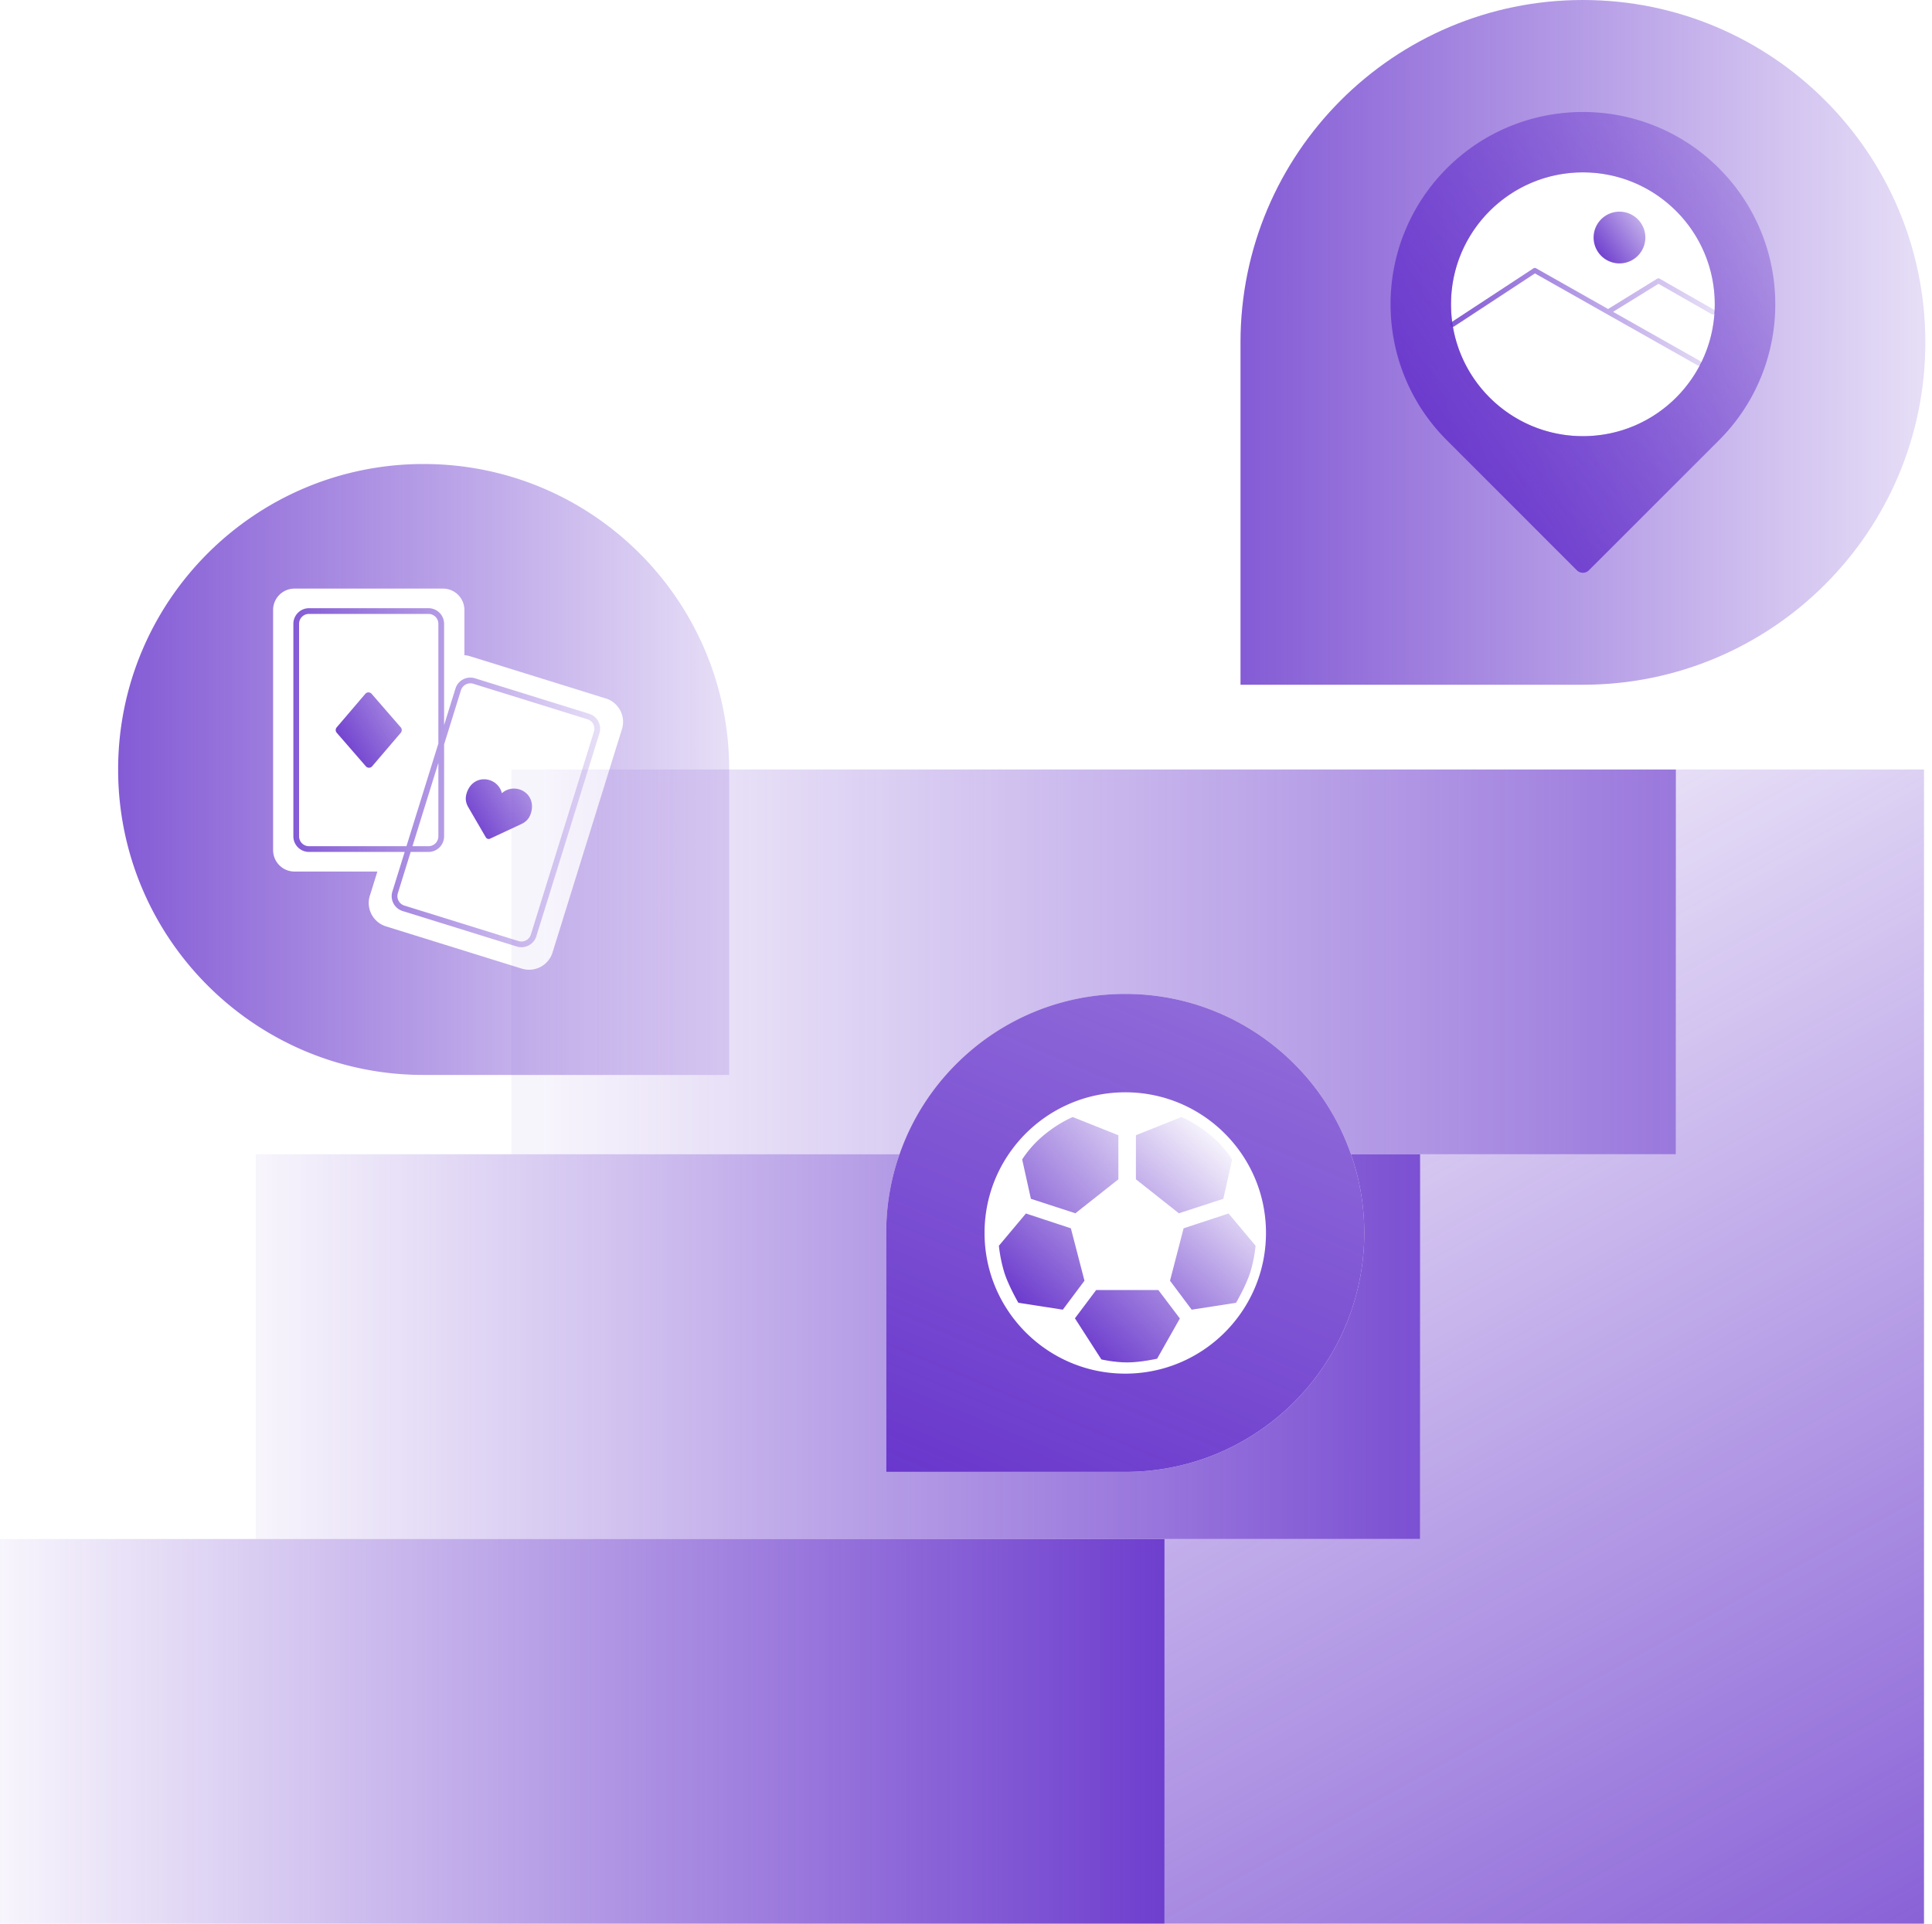
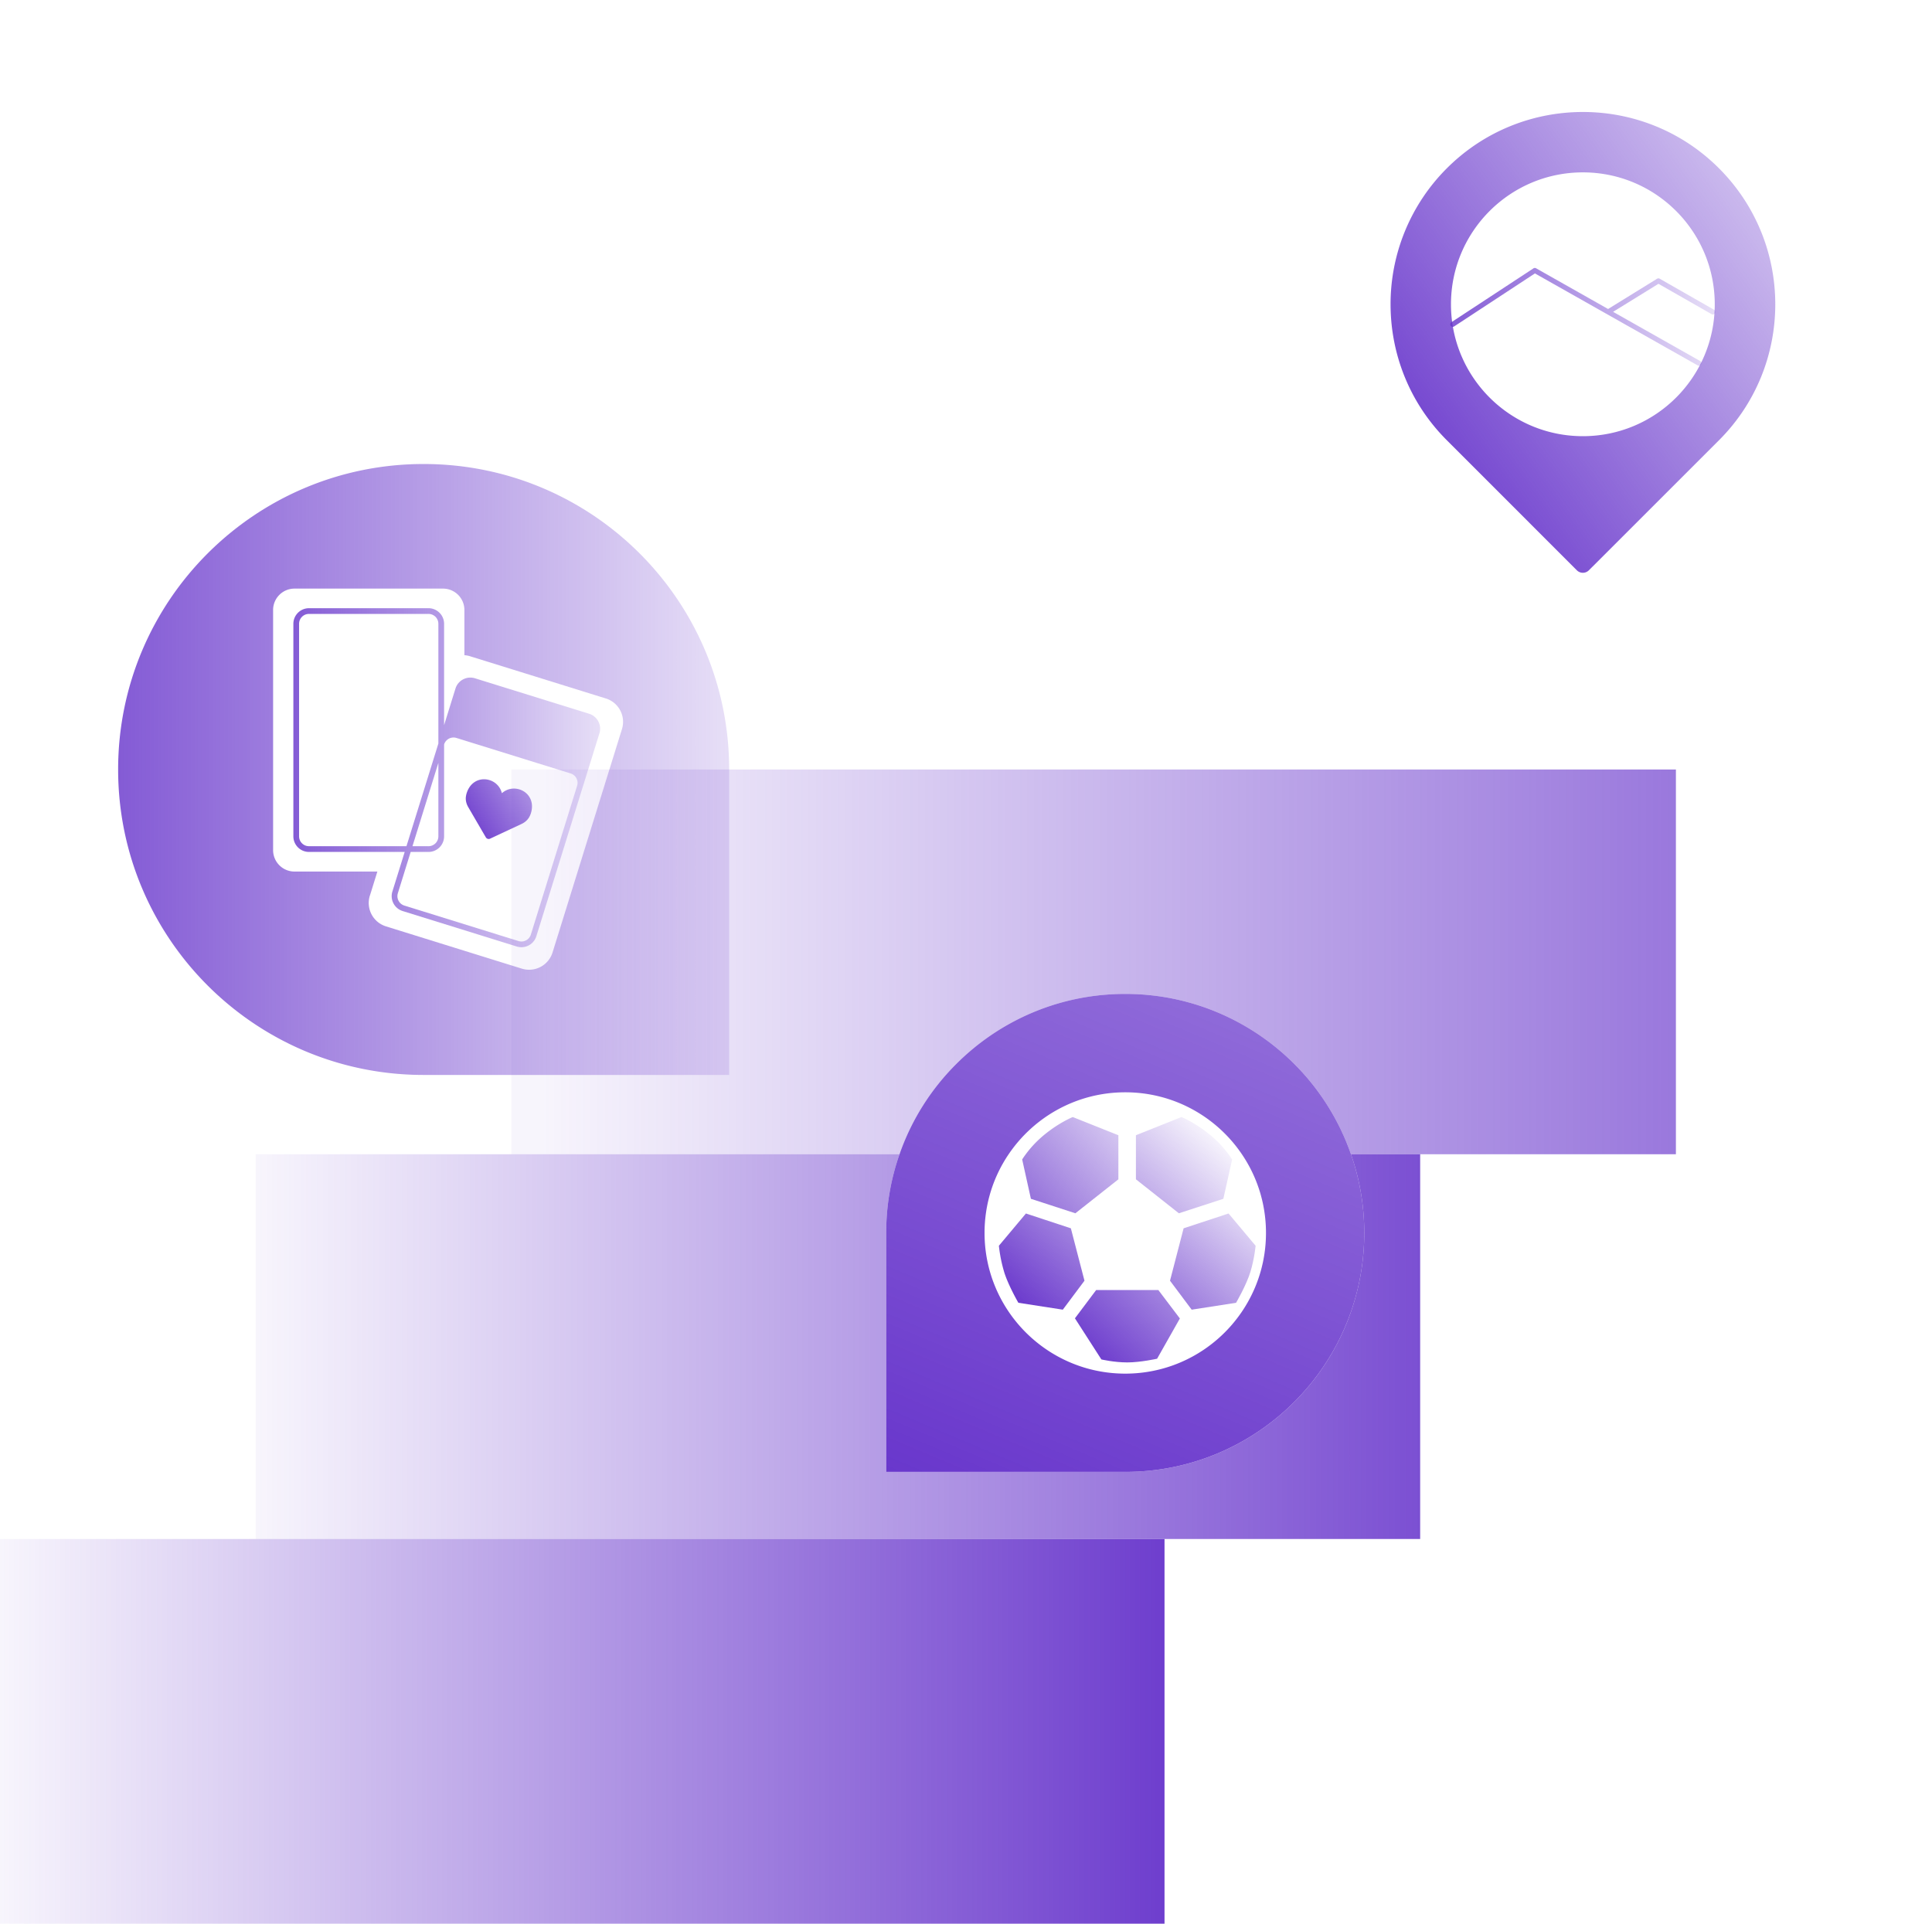
<svg xmlns="http://www.w3.org/2000/svg" width="241" height="240" viewBox="0 0 241 240" fill="none">
  <path d="M145.264 192H0v48h145.264v-48z" fill="url(#paint0_linear_3683_49123)" />
  <path d="M177.154 144v48H31.894v-48h80.314a29.565 29.565 0 00-1.66 9.819v29.814h29.82c16.473 0 29.813-13.34 29.813-29.814 0-3.44-.58-6.746-1.66-9.819h8.633z" fill="url(#paint1_linear_3683_49123)" />
  <path d="M209.054 96v48H168.52a29.726 29.726 0 00-7.066-11.26c-5.4-5.4-12.854-8.74-21.087-8.74s-15.687 3.34-21.08 8.74a29.685 29.685 0 00-7.08 11.26h-48.42V96h145.267z" fill="url(#paint2_linear_3683_49123)" />
-   <path d="M145.266 240v-48.001h31.895v-48h31.895v-48h30.947V240h-94.737z" fill="url(#paint3_linear_3683_49123)" />
  <path d="M135.279 159.779l-2.703 3.614-5.544-.86s-1.278-2.203-1.778-3.861a18.311 18.311 0 01-.652-3.253l3.373-4.025 5.607 1.848 1.697 6.537z" fill="url(#paint4_linear_3683_49123)" />
  <path d="M139.508 141.63v5.5l-5.363 4.237-5.549-1.806-1.088-4.906s.124-.209.377-.556a13.544 13.544 0 012.351-2.499c1.874-1.552 3.581-2.239 3.581-2.239l5.691 2.269z" fill="url(#paint5_linear_3683_49123)" />
  <path d="M147.179 164.49l-2.84 5.021s-2.06.462-3.715.462c-1.661 0-3.239-.374-3.239-.374l-3.297-5.128 2.65-3.531h7.753l2.688 3.55z" fill="url(#paint6_linear_3683_49123)" />
  <path d="M153.697 144.655l-1.094 4.906-5.549 1.806-5.357-4.238v-5.499l5.685-2.27s1.707.687 3.581 2.239a13.626 13.626 0 012.357 2.499c.254.347.377.557.377.557z" fill="url(#paint7_linear_3683_49123)" />
  <path d="M156.627 155.419s-.146 1.595-.646 3.253c-.506 1.658-1.791 3.86-1.791 3.86l-5.538.861-2.703-3.614 1.696-6.537 5.608-1.848 3.374 4.025z" fill="url(#paint8_linear_3683_49123)" />
  <path d="M168.52 144a29.726 29.726 0 00-7.066-11.26c-5.4-5.4-12.854-8.74-21.087-8.74s-15.687 3.34-21.08 8.74a29.685 29.685 0 00-7.08 11.26 29.565 29.565 0 00-1.66 9.819v29.813h29.82c16.473 0 29.813-13.34 29.813-29.813 0-3.439-.58-6.746-1.66-9.819zm-28.153 27.373c-9.687 0-17.553-7.86-17.553-17.553 0-3.64 1.106-7.02 3.006-9.82 3.154-4.66 8.494-7.726 14.547-7.726 6.053 0 11.393 3.066 14.547 7.726 1.9 2.8 3.006 6.18 3.006 9.82 0 9.693-7.86 17.553-17.553 17.553z" fill="url(#paint9_linear_3683_49123)" />
  <path d="M79.795 69.05c-6.897-6.897-16.421-11.16-26.95-11.16-10.521 0-20.052 4.263-26.949 11.16-6.896 6.896-11.16 16.427-11.16 26.949 0 21.051 17.066 38.11 38.11 38.11h38.11v-38.11c-.001-10.522-4.264-20.053-11.161-26.95zm-2.21 21.91l-8.66 27.872a3.063 3.063 0 01-3.833 2.014l-16.945-5.274a3.057 3.057 0 01-2.015-3.82l.032-.089.152-.486.758-2.444h-10.34a2.667 2.667 0 01-2.666-2.671V76.1a2.666 2.666 0 012.666-2.666h18.524A2.667 2.667 0 0157.93 76.1v5.64c.233.018.467.056.7.132l.986.304 1.238.385 14.722 4.579a3.053 3.053 0 012.008 3.82z" fill="url(#paint10_linear_3683_49123)" />
  <path d="M66.28 101.262c.582-2.431-2.115-3.695-3.674-2.303-.495-2.03-3.433-2.518-4.332-.186a2.736 2.736 0 00-.154.594c-.066.454.05.916.28 1.314l2.201 3.782c.109.186.34.259.536.168l3.939-1.844c.413-.193.768-.506.976-.912.099-.192.176-.396.228-.613z" fill="url(#paint11_linear_3683_49123)" />
-   <path d="M73.493 89.05l-14.241-4.427a1.932 1.932 0 00-1.483.136c-.46.242-.799.649-.953 1.145l-1.418 4.563V77.825a1.949 1.949 0 00-1.946-1.946H38.54a1.948 1.948 0 00-1.945 1.946v26.515c0 1.073.872 1.946 1.945 1.946h11.942l-1.535 4.938a1.937 1.937 0 00.136 1.484c.242.46.65.798 1.145.952l14.241 4.427a1.95 1.95 0 002.435-1.281l7.871-25.32a1.95 1.95 0 00-1.28-2.436zm-34.955 16.52c-.678 0-1.23-.552-1.23-1.231V77.824c0-.68.552-1.232 1.23-1.232h14.914c.68 0 1.231.552 1.231 1.232v14.942l-3.98 12.804H38.538zm16.145-10.395v9.165c0 .678-.552 1.231-1.231 1.231h-2l3.231-10.396zm19.409-3.901l-7.87 25.32a1.224 1.224 0 01-.603.724c-.29.153-.623.185-.939.086l-14.24-4.426a1.225 1.225 0 01-.725-.603 1.225 1.225 0 01-.086-.938l1.6-5.15h2.223a1.948 1.948 0 001.946-1.946V92.876l2.101-6.76a1.233 1.233 0 011.54-.81l14.242 4.428c.649.2 1.012.89.81 1.54z" fill="url(#paint12_linear_3683_49123)" />
-   <path d="M45.569 86.564l-3.567 4.178a.519.519 0 00.002.677l3.633 4.184c.209.24.581.239.787-.003l3.568-4.178a.519.519 0 00-.003-.678l-3.633-4.184a.52.52 0 00-.787.004z" fill="url(#paint13_linear_3683_49123)" />
-   <path d="M227.659 12.512C219.928 4.782 209.254 0 197.456 0c-11.798 0-22.472 4.781-30.202 12.512-7.73 7.73-12.512 18.41-12.512 30.202v42.714h42.714c23.59 0 42.714-19.125 42.714-42.714 0-11.792-4.78-22.471-12.511-30.202zM197.45 54.417c-9.082 0-16.452-7.364-16.452-16.452 0-9.089 7.37-16.46 16.452-16.46 9.088 0 16.453 7.371 16.453 16.46 0 9.088-7.365 16.452-16.453 16.452z" fill="url(#paint14_linear_3683_49123)" />
+   <path d="M73.493 89.05l-14.241-4.427a1.932 1.932 0 00-1.483.136c-.46.242-.799.649-.953 1.145l-1.418 4.563V77.825a1.949 1.949 0 00-1.946-1.946H38.54a1.948 1.948 0 00-1.945 1.946v26.515c0 1.073.872 1.946 1.945 1.946h11.942l-1.535 4.938a1.937 1.937 0 00.136 1.484c.242.46.65.798 1.145.952l14.241 4.427a1.95 1.95 0 002.435-1.281l7.871-25.32a1.95 1.95 0 00-1.28-2.436zm-34.955 16.52c-.678 0-1.23-.552-1.23-1.231V77.824c0-.68.552-1.232 1.23-1.232h14.914c.68 0 1.231.552 1.231 1.232v14.942l-3.98 12.804H38.538zm16.145-10.395v9.165c0 .678-.552 1.231-1.231 1.231h-2l3.231-10.396zm19.409-3.901l-7.87 25.32a1.224 1.224 0 01-.603.724c-.29.153-.623.185-.939.086l-14.24-4.426a1.225 1.225 0 01-.725-.603 1.225 1.225 0 01-.086-.938l1.6-5.15h2.223a1.948 1.948 0 001.946-1.946V92.876a1.233 1.233 0 011.54-.81l14.242 4.428c.649.2 1.012.89.81 1.54z" fill="url(#paint12_linear_3683_49123)" />
  <path d="M214.425 20.994c-4.686-4.686-10.825-7.023-16.964-7.023-6.145 0-12.285 2.336-16.977 7.023a23.935 23.935 0 00-7.023 16.97c0 6.145 2.337 12.285 7.023 16.965l16.213 16.219a1.06 1.06 0 001.503 0l16.226-16.22c9.366-9.365 9.366-24.561-.001-33.934zm-16.977 33.423c-9.082 0-16.452-7.364-16.452-16.452 0-9.089 7.37-16.46 16.452-16.46 9.088 0 16.453 7.371 16.453 16.46 0 9.088-7.365 16.452-16.453 16.452z" fill="url(#paint15_linear_3683_49123)" />
  <path d="M213.808 38.642l-6.778-3.873a.315.315 0 00-.321.005l-6.113 3.776-8.986-5.08a.313.313 0 00-.326.011l-10.262 6.736a.315.315 0 00.345.524l10.101-6.63 20.302 11.476a.315.315 0 00.428-.118.314.314 0 00-.119-.428l-10.859-6.138 5.661-3.496 6.617 3.78a.314.314 0 10.31-.545z" fill="url(#paint16_linear_3683_49123)" />
-   <path d="M202.016 32.862a3.227 3.227 0 10.001-6.455 3.227 3.227 0 00-.001 6.455z" fill="url(#paint17_linear_3683_49123)" />
  <defs>
    <linearGradient id="paint0_linear_3683_49123" x1="154" y1="216" x2="0" y2="216" gradientUnits="userSpaceOnUse">
      <stop stop-color="#6633CB" />
      <stop offset="1" stop-color="#6633CB" stop-opacity=".05" />
    </linearGradient>
    <linearGradient id="paint1_linear_3683_49123" x1="202.5" y1="168" x2="32" y2="168" gradientUnits="userSpaceOnUse">
      <stop stop-color="#6633CB" />
      <stop offset="1" stop-color="#6633CB" stop-opacity=".05" />
    </linearGradient>
    <linearGradient id="paint2_linear_3683_49123" x1="287.5" y1="137.5" x2="67.5" y2="137.5" gradientUnits="userSpaceOnUse">
      <stop stop-color="#6633CB" />
      <stop offset="1" stop-color="#6633CB" stop-opacity=".05" />
    </linearGradient>
    <linearGradient id="paint3_linear_3683_49123" x1="290" y1="273" x2="183" y2="81" gradientUnits="userSpaceOnUse">
      <stop stop-color="#6633CB" />
      <stop offset="1" stop-color="#6633CB" stop-opacity=".05" />
    </linearGradient>
    <linearGradient id="paint4_linear_3683_49123" x1="128" y1="165" x2="149" y2="142.5" gradientUnits="userSpaceOnUse">
      <stop stop-color="#6633CB" />
      <stop offset="1" stop-color="#6633CB" stop-opacity=".05" />
    </linearGradient>
    <linearGradient id="paint5_linear_3683_49123" x1="125" y1="161.5" x2="149" y2="140.5" gradientUnits="userSpaceOnUse">
      <stop stop-color="#6633CB" />
      <stop offset="1" stop-color="#6633CB" stop-opacity=".05" />
    </linearGradient>
    <linearGradient id="paint6_linear_3683_49123" x1="130.121" y1="165.457" x2="152.5" y2="142" gradientUnits="userSpaceOnUse">
      <stop stop-color="#6633CB" />
      <stop offset="1" stop-color="#6633CB" stop-opacity=".05" />
    </linearGradient>
    <linearGradient id="paint7_linear_3683_49123" x1="135" y1="167.5" x2="155.706" y2="145.363" gradientUnits="userSpaceOnUse">
      <stop stop-color="#6633CB" />
      <stop offset="1" stop-color="#6633CB" stop-opacity=".05" />
    </linearGradient>
    <linearGradient id="paint8_linear_3683_49123" x1="136" y1="166.5" x2="154.5" y2="145.5" gradientUnits="userSpaceOnUse">
      <stop stop-color="#6633CB" />
      <stop offset="1" stop-color="#6633CB" stop-opacity=".05" />
    </linearGradient>
    <linearGradient id="paint9_linear_3683_49123" x1="111" y1="189.5" x2="143.5" y2="112.5" gradientUnits="userSpaceOnUse">
      <stop stop-color="#6633CB" />
      <stop offset="1" stop-color="#6633CB" stop-opacity=".7" />
    </linearGradient>
    <linearGradient id="paint10_linear_3683_49123" x1="-8.363" y1="95.999" x2="103.714" y2="95.999" gradientUnits="userSpaceOnUse">
      <stop stop-color="#6633CB" />
      <stop offset="1" stop-color="#6633CB" stop-opacity=".05" />
    </linearGradient>
    <linearGradient id="paint11_linear_3683_49123" x1="55.599" y1="100.945" x2="73" y2="90.5" gradientUnits="userSpaceOnUse">
      <stop stop-color="#6633CB" />
      <stop offset="1" stop-color="#6633CB" stop-opacity=".05" />
    </linearGradient>
    <linearGradient id="paint12_linear_3683_49123" x1="24.996" y1="97.027" x2="81.268" y2="97.027" gradientUnits="userSpaceOnUse">
      <stop stop-color="#6633CB" />
      <stop offset="1" stop-color="#6633CB" stop-opacity=".05" />
    </linearGradient>
    <linearGradient id="paint13_linear_3683_49123" x1="39.38" y1="91.082" x2="59" y2="79" gradientUnits="userSpaceOnUse">
      <stop stop-color="#6633CB" />
      <stop offset="1" stop-color="#6633CB" stop-opacity=".05" />
    </linearGradient>
    <linearGradient id="paint14_linear_3683_49123" x1="128.853" y1="42.714" x2="254.47" y2="42.714" gradientUnits="userSpaceOnUse">
      <stop stop-color="#6633CB" />
      <stop offset="1" stop-color="#6633CB" stop-opacity=".05" />
    </linearGradient>
    <linearGradient id="paint15_linear_3683_49123" x1="158.917" y1="42.716" x2="227.5" y2="-6.5" gradientUnits="userSpaceOnUse">
      <stop stop-color="#6633CB" />
      <stop offset="1" stop-color="#6633CB" stop-opacity=".05" />
    </linearGradient>
    <linearGradient id="paint16_linear_3683_49123" x1="170.854" y1="39.529" x2="219.505" y2="39.529" gradientUnits="userSpaceOnUse">
      <stop stop-color="#6633CB" />
      <stop offset="1" stop-color="#6633CB" stop-opacity=".05" />
    </linearGradient>
    <linearGradient id="paint17_linear_3683_49123" x1="196.833" y1="29.635" x2="206.5" y2="22.5" gradientUnits="userSpaceOnUse">
      <stop stop-color="#6633CB" />
      <stop offset="1" stop-color="#6633CB" stop-opacity=".05" />
    </linearGradient>
  </defs>
</svg>